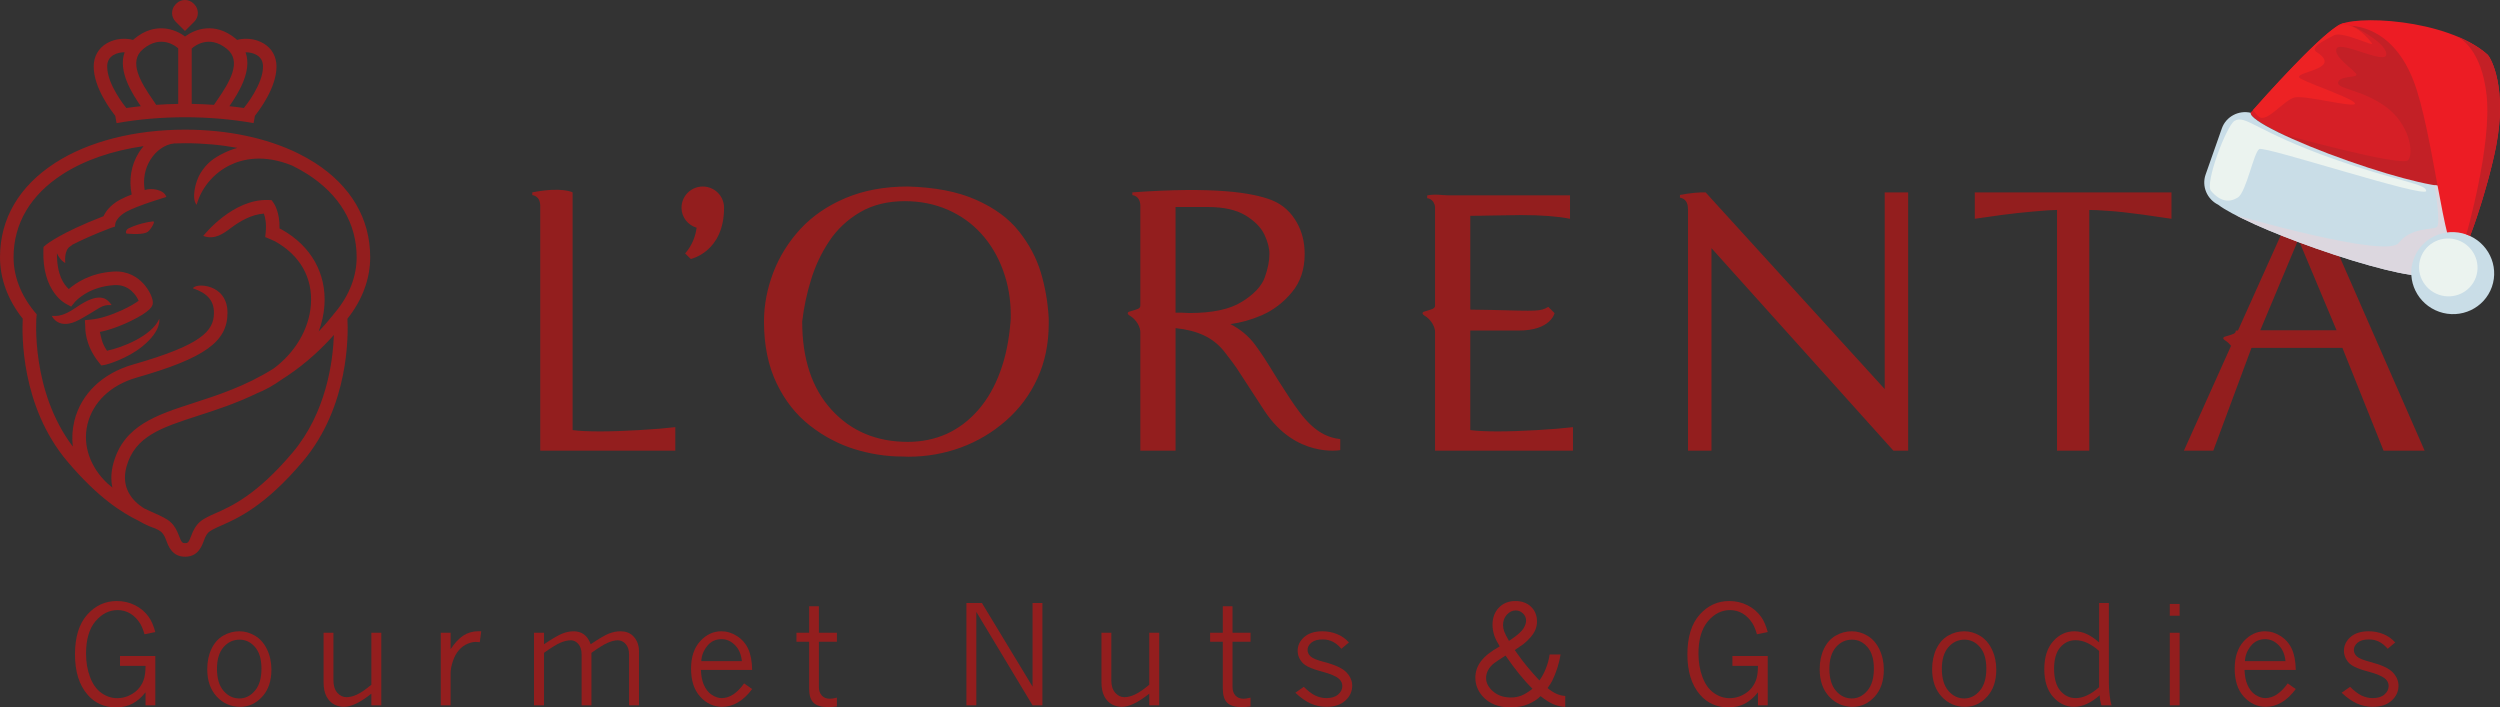
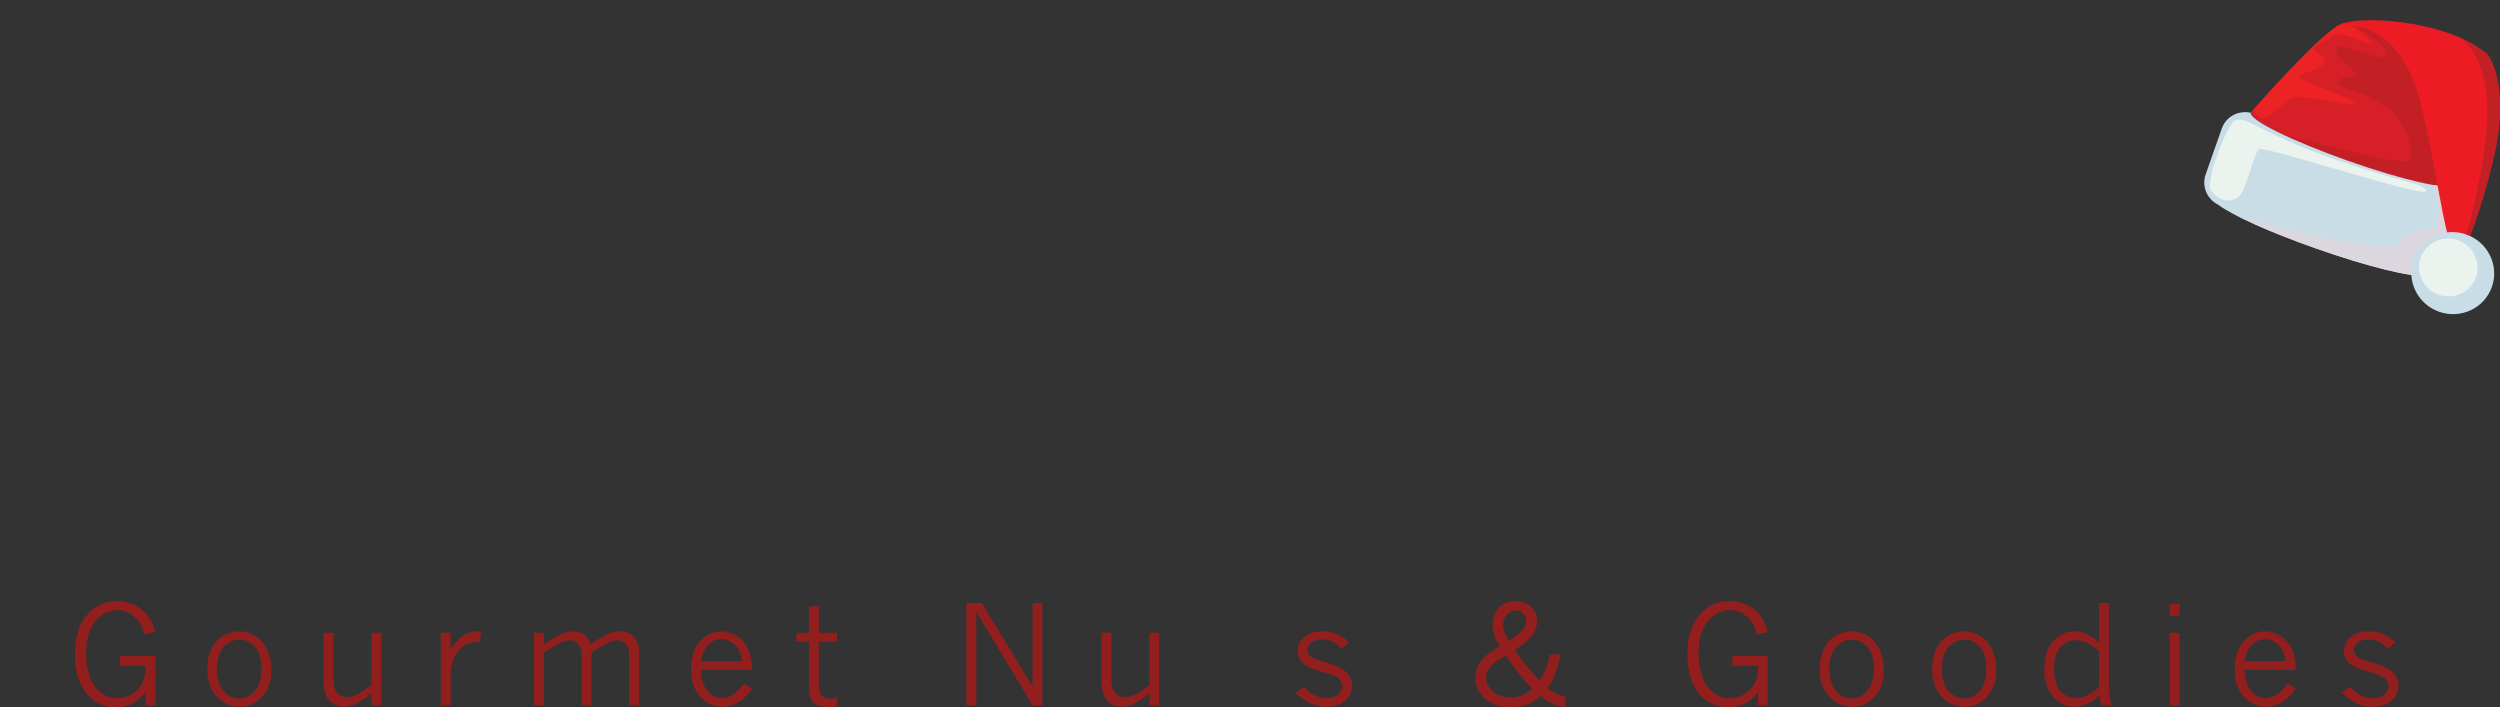
<svg xmlns="http://www.w3.org/2000/svg" viewBox="0 0 411.885 116.542">
  <rect x="0" y="0" width="411.885" height="116.542" fill="#333333" stroke="none" />
  <defs>
    <style>.cls-1{fill:#ebf3ef;}.cls-2{fill:#d61f26;}.cls-3{fill:#ed2224;}.cls-4{fill:#dcd7df;}.cls-4,.cls-5{mix-blend-mode:multiply;}.cls-6{isolation:isolate;}.cls-7{fill:#ed1c24;}.cls-5{fill:#c32026;}.cls-8{fill:#931e1e;}.cls-9{fill:#c9dde7;}</style>
  </defs>
  <g class="cls-6">
    <g id="Layer_2">
      <g id="Layer_1-2">
        <path class="cls-8" d="M23.977,114.06c-.64.817-1.347,1.435-2.127,1.854-.778.417-1.689.626-2.726.626-1.926,0-3.485-.69-4.68-2.069-1.396-1.592-2.089-3.81-2.089-6.653s.665-5.033,2.006-6.539c1.338-1.507,2.969-2.257,4.884-2.257,1.079,0,2.08.232,3.005.695.93.466,1.686,1.115,2.279,1.954.425.602.775,1.421,1.06,2.467l-1.78.359c-.218-.751-.458-1.338-.72-1.769-.441-.706-.98-1.253-1.609-1.636-.635-.386-1.335-.577-2.097-.577-1.396,0-2.61.613-3.65,1.838-1.037,1.228-1.556,3.008-1.556,5.334,0,1.41.221,2.701.662,3.871.441,1.175,1.065,2.042,1.874,2.613.808.571,1.678.858,2.605.858.739,0,1.443-.166,2.1-.502.659-.334,1.184-.751,1.562-1.25.384-.499.646-1.024.786-1.573.143-.549.212-1.22.212-2.003h-4.205v-1.622h5.816v8.129h-1.611v-2.147Z" />
        <path class="cls-8" d="M39.585,116.453c-1.537,0-2.828-.56-3.868-1.678-1.049-1.123-1.57-2.63-1.57-4.517,0-1.261.232-2.378.693-3.355.469-.974,1.112-1.7,1.94-2.18.833-.477,1.713-.717,2.652-.717.902,0,1.771.246,2.594.739.828.494,1.484,1.239,1.965,2.235.48.999.726,2.114.726,3.344,0,1.874-.508,3.366-1.526,4.47-1.015,1.106-2.218,1.658-3.604,1.658M39.439,115.073c.98,0,1.832-.422,2.555-1.269.723-.844,1.084-2.056,1.084-3.637,0-1.556-.353-2.743-1.057-3.559-.701-.814-1.553-1.222-2.547-1.222-1.054,0-1.934.414-2.654,1.244-.715.831-1.073,2.02-1.073,3.557,0,1.584.361,2.79,1.082,3.631.717.836,1.592,1.255,2.61,1.255" />
        <path class="cls-8" d="M53.308,104.249h1.625v7.845c0,.866.212,1.542.635,2.034.43.488.935.737,1.523.737.524,0,1.101-.146,1.722-.433.624-.284,1.413-.819,2.37-1.617v-8.565h1.636v11.959h-1.636v-1.923c-.905.717-1.733,1.261-2.478,1.622-.751.361-1.429.546-2.028.546-.574,0-1.123-.132-1.631-.397-.508-.262-.924-.698-1.25-1.3-.323-.604-.488-1.393-.488-2.365v-8.143Z" />
        <path class="cls-8" d="M74.244,106.952c.668-1.021,1.369-1.771,2.097-2.243.731-.475,1.564-.712,2.497-.712.105,0,.254.003.444.011l-.235,1.791-.588-.036c-.433-.022-.913.08-1.449.309-.53.226-1.004.582-1.427,1.071-.419.491-.748,1.098-.982,1.824-.24.726-.359,1.371-.359,1.926v5.314h-1.622v-11.956h1.622v2.701Z" />
        <path class="cls-8" d="M89.625,106.141c1.385-.924,2.398-1.515,3.035-1.763.64-.248,1.255-.37,1.849-.37.657,0,1.222.168,1.7.513.475.348.844.886,1.109,1.62,1.388-.935,2.398-1.523,3.035-1.769.632-.243,1.255-.364,1.868-.364.833,0,1.501.237,2.009.709.698.67,1.046,1.531,1.046,2.594v8.896h-1.636v-8.418c0-.698-.185-1.255-.552-1.675-.367-.419-.803-.626-1.311-.626-.455,0-1.002.135-1.636.403-.632.273-1.534.828-2.699,1.664v8.653h-1.622v-8.418c0-.712-.177-1.272-.535-1.686-.353-.411-.77-.615-1.233-.615-.51,0-1.082.13-1.708.392-.626.265-1.531.822-2.718,1.675v8.653h-1.65v-11.959h1.65v1.893Z" />
        <path class="cls-8" d="M123.918,113.526c-.734.985-1.518,1.719-2.348,2.205-.828.483-1.689.72-2.58.72-1.41,0-2.616-.555-3.623-1.664-1.013-1.106-1.512-2.652-1.512-4.633,0-1.904.497-3.405,1.496-4.506.996-1.095,2.16-1.642,3.493-1.642.891,0,1.749.259,2.574.784.82.521,1.44,1.228,1.849,2.119.411.888.629,2.047.651,3.468h-8.441c.036.952.182,1.727.433,2.337.331.8.781,1.385,1.344,1.752.566.367,1.112.549,1.633.549,1.324,0,2.558-.808,3.708-2.423l1.322.933ZM122.229,108.921c-.119-1.126-.502-2.011-1.151-2.652-.648-.643-1.382-.966-2.199-.966-.993,0-1.785.384-2.384,1.145-.596.759-.913,1.584-.955,2.472h6.688Z" />
        <path class="cls-8" d="M133.309,99.889h1.606v4.36h2.966v1.479h-2.966v7.433c0,.613.163,1.093.488,1.44.326.345.762.516,1.311.516.298,0,.684-.058,1.167-.179v1.457c-.557.069-1.024.102-1.404.102-1.14,0-1.951-.237-2.439-.712-.483-.475-.728-1.253-.728-2.337v-7.72h-2.089v-1.479h2.089v-4.36Z" />
        <polygon class="cls-8" points="159.218 99.345 161.773 99.345 170.119 113.127 170.119 99.345 171.742 99.345 171.742 116.206 170.119 116.206 160.854 100.813 160.854 116.206 159.218 116.206 159.218 99.345" />
        <path class="cls-8" d="M181.469,104.249h1.625v7.845c0,.866.212,1.542.635,2.034.43.488.933.737,1.523.737.524,0,1.101-.146,1.722-.433.624-.284,1.413-.819,2.37-1.617v-8.565h1.636v11.959h-1.636v-1.923c-.905.717-1.733,1.261-2.481,1.622-.748.361-1.427.546-2.025.546-.574,0-1.123-.132-1.631-.397-.508-.262-.924-.698-1.25-1.3-.323-.604-.488-1.393-.488-2.365v-8.143Z" />
-         <path class="cls-8" d="M201.46,99.889h1.603v4.36h2.969v1.479h-2.969v7.433c0,.613.163,1.093.491,1.44.326.345.762.516,1.311.516.298,0,.684-.058,1.167-.179v1.457c-.557.069-1.024.102-1.404.102-1.142,0-1.954-.237-2.439-.712-.483-.475-.728-1.253-.728-2.337v-7.72h-2.089v-1.479h2.089v-4.36Z" />
        <path class="cls-8" d="M214.674,109.277c-.59-.615-.88-1.302-.88-2.056,0-.875.361-1.631,1.079-2.265.715-.632,1.719-.949,2.999-.949.855,0,1.664.155,2.42.466.764.309,1.41.767,1.945,1.374l-1.231,1.04c-.461-.53-.935-.913-1.427-1.162-.488-.248-1.049-.375-1.68-.375-.811,0-1.424.177-1.843.524-.419.348-.629.753-.629,1.211,0,.395.16.748.488,1.057.317.312,1.068.618,2.252.927,1.813.469,3.035,1.04,3.664,1.705.632.668.949,1.399.949,2.199,0,.957-.378,1.774-1.129,2.453-.753.684-1.777,1.026-3.077,1.026-.952,0-1.824-.182-2.624-.538-.803-.356-1.65-.949-2.538-1.782l1.396-.974c.665.668,1.294,1.145,1.876,1.432.59.284,1.206.425,1.857.425.831,0,1.476-.196,1.929-.596.458-.395.684-.858.684-1.393,0-.447-.171-.828-.51-1.148-.483-.45-1.451-.866-2.903-1.247-.9-.235-1.642-.497-2.235-.786-.298-.141-.577-.328-.833-.568" />
        <path class="cls-8" d="M247.084,106.496c-.439-.72-.728-1.297-.877-1.736-.204-.613-.309-1.217-.309-1.813,0-1.17.348-2.119,1.049-2.839.701-.723,1.603-1.087,2.707-1.087,1.079,0,1.94.317,2.594.946.651.629.977,1.438.977,2.428,0,.444-.077.872-.24,1.291-.157.411-.422.833-.789,1.266-.364.43-.77.819-1.209,1.167l-1.424.98c.041.058.182.251.414.579.966,1.393,2.18,2.87,3.645,4.426.422-.571.789-1.253,1.095-2.042.304-.789.502-1.537.588-2.232h1.805c-.127.773-.309,1.526-.544,2.265-.24.737-.521,1.435-.847,2.097-.105.215-.353.602-.745,1.164.944.817,1.912,1.253,2.903,1.302v1.813c-.706-.044-1.36-.196-1.97-.455-.607-.259-1.302-.701-2.091-1.322-.521.516-1.192.955-2.011,1.308-.825.356-1.81.538-2.95.538-1.981,0-3.507-.604-4.583-1.816-.797-.897-1.2-1.923-1.2-3.079,0-.993.315-1.904.946-2.732.626-.828,1.656-1.633,3.068-2.42M248.042,108.011c-.966.607-1.6,1.035-1.915,1.278-.414.334-.731.706-.955,1.117-.221.411-.334.85-.334,1.308,0,.803.386,1.534,1.159,2.205.77.665,1.749.999,2.947.999.604,0,1.173-.105,1.7-.312.527-.207,1.137-.582,1.835-1.123-1.421-1.415-2.903-3.242-4.437-5.472M248.607,105.585c.091-.066.262-.182.516-.345.902-.618,1.515-1.164,1.835-1.642.317-.48.472-.944.472-1.396,0-.422-.168-.8-.513-1.134-.342-.334-.745-.499-1.197-.499-.541,0-1.026.232-1.449.69-.425.461-.64,1.035-.64,1.725,0,.339.066.693.193,1.051.13.359.389.875.784,1.551" />
        <path class="cls-8" d="M289.629,114.06c-.64.817-1.347,1.435-2.127,1.854-.778.417-1.689.626-2.726.626-1.926,0-3.485-.69-4.68-2.069-1.396-1.592-2.089-3.81-2.089-6.653s.665-5.033,2.006-6.539c1.338-1.507,2.969-2.257,4.887-2.257,1.076,0,2.078.232,3.002.695.93.466,1.686,1.115,2.279,1.954.425.602.775,1.421,1.06,2.467l-1.78.359c-.215-.751-.455-1.338-.72-1.769-.441-.706-.98-1.253-1.609-1.636-.635-.386-1.335-.577-2.097-.577-1.396,0-2.61.613-3.648,1.838-1.037,1.228-1.559,3.008-1.559,5.334,0,1.41.221,2.701.662,3.871.441,1.175,1.065,2.042,1.876,2.613.806.571,1.675.858,2.602.858.739,0,1.443-.166,2.1-.502.662-.334,1.184-.751,1.562-1.25.384-.499.646-1.024.786-1.573.143-.549.212-1.22.212-2.003h-4.205v-1.622h5.816v8.129h-1.611v-2.147Z" />
        <path class="cls-8" d="M305.237,116.453c-1.537,0-2.828-.56-3.868-1.678-1.048-1.123-1.57-2.63-1.57-4.517,0-1.261.232-2.378.695-3.355.466-.974,1.109-1.7,1.94-2.18.833-.477,1.711-.717,2.649-.717.902,0,1.771.246,2.594.739.828.494,1.484,1.239,1.965,2.235.48.999.726,2.114.726,3.344,0,1.874-.508,3.366-1.526,4.47-1.015,1.106-2.218,1.658-3.604,1.658M305.091,115.073c.98,0,1.832-.422,2.555-1.269.723-.844,1.084-2.056,1.084-3.637,0-1.556-.353-2.743-1.057-3.559-.701-.814-1.553-1.222-2.547-1.222-1.054,0-1.934.414-2.654,1.244-.715.831-1.073,2.02-1.073,3.557,0,1.584.361,2.79,1.082,3.631.717.836,1.592,1.255,2.61,1.255" />
        <path class="cls-8" d="M323.765,116.453c-1.537,0-2.828-.56-3.868-1.678-1.048-1.123-1.57-2.63-1.57-4.517,0-1.261.232-2.378.693-3.355.469-.974,1.112-1.7,1.94-2.18.833-.477,1.713-.717,2.652-.717.902,0,1.771.246,2.594.739.828.494,1.484,1.239,1.965,2.235.48.999.726,2.114.726,3.344,0,1.874-.508,3.366-1.526,4.47-1.015,1.106-2.218,1.658-3.604,1.658M323.618,115.073c.98,0,1.832-.422,2.555-1.269.723-.844,1.084-2.056,1.084-3.637,0-1.556-.353-2.743-1.057-3.559-.701-.814-1.553-1.222-2.547-1.222-1.054,0-1.934.414-2.654,1.244-.715.831-1.073,2.02-1.073,3.557,0,1.584.361,2.79,1.082,3.631.717.836,1.592,1.255,2.61,1.255" />
        <path class="cls-8" d="M345.835,99.346h1.611v13.134c0,.684.047,1.391.135,2.122s.188,1.266.301,1.606h-1.669c-.179-.615-.27-1.17-.279-1.658-.72.632-1.429,1.106-2.127,1.424-.701.317-1.393.48-2.075.48-1.352,0-2.511-.549-3.474-1.642-.968-1.093-1.451-2.607-1.451-4.542,0-1.981.483-3.521,1.46-4.619.977-1.098,2.136-1.644,3.488-1.644.69,0,1.36.146,2.014.439.648.292,1.341.759,2.067,1.396v-6.495ZM345.835,107.243c-.668-.593-1.322-1.035-1.967-1.33-.643-.292-1.283-.439-1.904-.439-1.015,0-1.862.395-2.533,1.184-.676.789-1.013,1.959-1.013,3.51,0,1.622.345,2.839,1.035,3.642.69.806,1.529,1.206,2.525,1.206.604,0,1.233-.149,1.876-.45.648-.298,1.311-.748,1.981-1.352v-5.971Z" />
-         <path class="cls-8" d="M357.479,99.5h1.622v1.945h-1.622v-1.945ZM357.479,104.249h1.622v11.959h-1.622v-11.959Z" />
+         <path class="cls-8" d="M357.479,99.5h1.622v1.945h-1.622v-1.945ZM357.479,104.249h1.622v11.959h-1.622Z" />
        <path class="cls-8" d="M378.236,113.526c-.734.985-1.518,1.719-2.348,2.205-.828.483-1.689.72-2.583.72-1.407,0-2.613-.555-3.62-1.664-1.013-1.106-1.512-2.652-1.512-4.633,0-1.904.497-3.405,1.493-4.506.999-1.095,2.163-1.642,3.496-1.642.891,0,1.749.259,2.574.784.82.521,1.438,1.228,1.846,2.119.414.888.632,2.047.654,3.468h-8.443c.039.952.182,1.727.436,2.337.331.8.781,1.385,1.341,1.752.568.367,1.115.549,1.636.549,1.322,0,2.555-.808,3.706-2.423l1.324.933ZM376.545,108.921c-.116-1.126-.502-2.011-1.151-2.652-.648-.643-1.382-.966-2.196-.966-.993,0-1.785.384-2.384,1.145-.599.759-.916,1.584-.955,2.472h6.686Z" />
        <path class="cls-8" d="M387.051,109.277c-.588-.615-.877-1.302-.877-2.056,0-.875.361-1.631,1.079-2.265.715-.632,1.716-.949,2.999-.949.855,0,1.661.155,2.42.466.762.309,1.407.767,1.943,1.374l-1.228,1.04c-.461-.53-.938-.913-1.427-1.162-.491-.248-1.051-.375-1.68-.375-.811,0-1.424.177-1.846.524-.417.348-.629.753-.629,1.211,0,.395.163.748.491,1.057.317.312,1.068.618,2.249.927,1.813.469,3.038,1.04,3.667,1.705.632.668.949,1.399.949,2.199,0,.957-.378,1.774-1.129,2.453-.753.684-1.777,1.026-3.079,1.026-.949,0-1.821-.182-2.624-.538-.8-.356-1.647-.949-2.536-1.782l1.396-.974c.665.668,1.294,1.145,1.876,1.432.588.284,1.203.425,1.857.425.828,0,1.473-.196,1.929-.596.458-.395.684-.858.684-1.393,0-.447-.171-.828-.51-1.148-.486-.45-1.451-.866-2.905-1.247-.897-.235-1.642-.497-2.235-.786-.298-.141-.574-.328-.833-.568" />
-         <path class="cls-8" d="M105.317,70.861c-2.414.138-4.567.215-6.473.215-1.956,0-3.468-.077-4.506-.215V31.693s-1.694-.963-6.641,0v.458s1.311.044,1.311,1.799v40.299h22.25v-3.877c-1.559.185-3.529.35-5.941.488M171.487,44.902c-.734-2.414-1.937-4.688-3.62-6.796-1.678-2.125-4.031-3.849-7.069-5.193-3.024-1.344-6.763-2.061-11.225-2.183-3.833,0-7.24.626-10.248,1.893-3.008,1.269-5.483,2.977-7.453,5.099-1.954,2.125-3.452,4.522-4.473,7.18-1.007,2.657-1.529,5.342-1.529,8.062,0,3.937.704,7.329,2.078,10.184,1.374,2.872,3.209,5.176,5.469,6.951,2.274,1.785,4.718,3.068,7.345,3.893,2.624.808,5.237,1.22,7.85,1.22.212,0,.395,0,.549.017.152.017.304.017.472.017,3.024,0,5.91-.505,8.658-1.512,2.751-1.007,5.24-2.489,7.453-4.431,2.213-1.94,3.94-4.258,5.179-6.962,1.236-2.701,1.86-5.712,1.86-9.012v-.839c-.135-2.641-.579-5.176-1.297-7.588M166.492,52.964c-.246,3.085-.808,5.863-1.725,8.322-.902,2.458-2.108,4.553-3.617,6.277-1.515,1.738-3.256,3.038-5.193,3.924-1.956.872-4.095,1.313-6.385,1.313-5.179,0-9.376-1.771-12.582-5.3-3.223-3.526-4.826-8.366-4.826-14.536.273-2.337.762-4.644,1.465-6.901.687-2.263,1.694-4.384,2.994-6.338,1.3-1.956,2.994-3.532,5.055-4.751,2.075-1.22,4.55-1.832,7.406-1.832,2.55,0,4.887.475,7.039,1.404,2.138.933,3.987,2.243,5.53,3.943,1.542,1.694,2.732,3.692,3.587,6.012.858,2.323,1.283,4.782,1.283,7.409,0,.458,0,.808-.03,1.054M325.355,31.693v4.351c1.209-.185,2.69-.384,4.431-.629,1.741-.229,3.51-.425,5.314-.579,1.816-.166,3.068-.246,3.802-.246v39.659h5.312v-39.659c.687,0,1.758.047,3.195.155,1.432.091,3.314.304,5.618.613,2.307.32,3.88.549,4.732.687v-4.351h-32.404ZM381.172,32.485l-.566-1.283s-2.489-.047-3.94.384v.472s1.849.152,1.36,1.68l-9.315,20.722h-.353c0,.566-.516.61-1.816,1.01-.337.105-.304.411,0,.579.441.259.762.596,1.037.916l-7.77,17.284h4.84l6.291-16.933h14.983l6.779,16.933h6.766l-18.296-41.764ZM372.389,54.416l6.28-14.983,6.291,14.983h-12.571ZM253.218,70.861c-2.398.138-4.567.215-6.476.215-1.956,0-3.468-.077-4.506-.215v-16.401h7.971c5.317,0,5.913-2.87,5.913-2.87l-1.04-1.037c-1.222.778-1.909.698-9.059.516-1.509-.03-2.732-.058-3.786-.058v-15.457c.872,0,2.246-.014,4.139-.058,1.896-.033,3.314-.063,4.26-.063,3.344,0,6.018.212,8.032.613v-3.866h-20.112c-.9,0-2.031-.257-3.419.017v.458s1.129.047,1.297,1.451v16.263c-.03.535-.549.579-1.816.977-.337.108-.306.411,0,.596,1.327.778,1.785,2.031,1.816,2.671v19.638h22.722v-3.877c-1.54.185-3.526.35-5.938.488M310.513,31.693v32.404l-28.555-31.353-.949-1.051h-.014c-1.024-.017-2.398.075-4.216.425v.458s1.313.047,1.313,1.802h.014v39.871h3.866v-33.365l29.976,33.365h2.428V31.693h-3.863ZM115.778,30.73c-1.923,0-3.496,1.556-3.496,3.496,0,1.573,1.054,2.856,2.489,3.297-.182,1.33-.687,2.856-1.893,4.23l.93.916s5.483-1.145,5.483-8.443c0-1.94-1.573-3.496-3.513-3.496M212.536,65.668c-3.206-4.84-3.435-5.679-5.681-8.766-1.145-1.587-2.61-2.715-4.139-3.51,1.667-.215,3.391-.687,5.193-1.465,1.907-.842,3.557-2.108,4.947-3.788,1.404-1.697,2.092-3.786,2.092-6.294,0-1.97-.441-3.722-1.33-5.251-.883-1.545-2.183-2.856-4.059-3.606-3.286-1.294-9.699-2.257-22.998-1.294v.458s1.22.044,1.311,1.617v16.583c-.014.552-.533.596-1.832.993-.32.108-.304.411,0,.596,1.344.778,1.818,2.075,1.832,2.704v19.604h5.805v-20.187c3.526.367,6.244,1.482,8.187,4.064,2.503,3.311.425.334,6.44,9.528,5.149,7.864,12.51,6.504,12.51,6.504v-1.816c-3.893-.397-6.172-3.512-8.278-6.675M195.936,51.574c-.902-.061-1.664-.077-2.216-.061h-.044v-17.408h5.314c2.643,0,4.716.475,6.228,1.391,1.512.927,2.536,1.981,3.101,3.159.552,1.175.825,2.246.825,3.19,0,1.145-.259,2.445-.778,3.882-.533,1.449-1.788,2.776-3.772,4.001-1.97,1.236-4.873,1.846-8.658,1.846M30.473,5.108l1.531-1.531c.792-.792.792-2.083,0-2.878l-.143-.143c-.739-.739-2.031-.742-2.776.003l-.141.141c-.795.795-.795,2.086,0,2.878l1.529,1.531ZM19.204,20.284c7.315-1.291,15.267-1.291,22.579,0l.212-1.209c.682-.844,3.557-4.63,3.557-8.096,0-1.658-.759-3.019-2.141-3.833-1.418-.836-3.115-.908-4.349-.571-.086-.075-.168-.155-.257-.226-3.372-2.768-6.672-1.584-8.311-.328-1.642-1.255-4.942-2.436-8.311.328-.091.072-.171.152-.254.226-1.239-.337-2.933-.265-4.354.571-1.38.814-2.138,2.174-2.138,3.833,0,3.466,2.872,7.249,3.554,8.096l.212,1.209ZM40.459,8.612c.59-.006,1.266.119,1.827.447.704.417,1.046,1.043,1.046,1.92,0,2.911-2.9,6.506-3.151,6.815-.792-.116-1.587-.215-2.387-.298,1.388-2.014,3.802-5.745,2.665-8.885M31.585,8c.323-.301,2.795-2.409,5.811.066,2.494,2.047.453,5.458-1.656,8.49-.188.27-.35.508-.488.717-1.22-.083-2.442-.138-3.667-.157V8ZM23.594,8.066c2.925-2.403,5.339-.491,5.77-.102v9.155c-1.214.019-2.42.072-3.626.155-.138-.21-.301-.447-.488-.717-2.111-3.032-4.153-6.443-1.656-8.49M18.705,9.059c.56-.328,1.236-.453,1.827-.45-1.137,3.14,1.278,6.873,2.668,8.887-.803.083-1.6.182-2.389.298-.251-.306-3.151-3.904-3.151-6.815,0-.877.342-1.504,1.046-1.92M57.24,52.512c2.456-3.088,3.75-6.578,3.75-10.129,0-6.349-3.154-11.73-9.119-15.565-.866-.557-1.791-1.073-2.759-1.548v-.006c-.019-.008-.041-.014-.058-.025-5.135-2.511-11.592-3.879-18.559-3.879-8.314,0-15.907,1.94-21.379,5.458C3.154,30.653,0,36.034,0,42.383c0,3.551,1.294,7.042,3.75,10.129-.141,2.519-.339,14.428,7.364,23.531,5.052,5.971,8.965,8.407,11.694,9.746,1.283.77,2.425,1.162,2.768,1.269.119.058.232.113.334.174l.05.022c.566.312.971.533,1.413,1.738.373,1.021.996,2.729,3.123,2.729s2.751-1.708,3.123-2.729c.439-1.206.85-1.427,1.415-1.738l.044-.022c.373-.207.842-.414,1.382-.654,2.69-1.184,7.188-3.17,13.415-10.535,7.704-9.103,7.502-21.012,7.364-23.531M18.514,80.333c-.287-.24-.585-.491-.886-.759-2.748-2.605-4.062-6.2-3.212-9.682.897-3.667,3.852-6.468,8.109-7.687,11.183-3.203,14.955-5.896,14.955-10.673,0-4.898-5.389-4.936-5.684-4.026,2.387.797,3.452,2.039,3.452,4.026,0,3.052-2.125,5.314-13.335,8.526-5.049,1.446-8.573,4.84-9.666,9.304-.337,1.388-.417,2.812-.251,4.208-6.962-9.188-6.004-21.199-5.993-21.323l.044-.461-.298-.353c-2.301-2.765-3.515-5.894-3.515-9.05,0-5.552,2.798-10.284,8.09-13.686,3.59-2.309,8.187-3.888,13.338-4.624-.287.331-.552.69-.792,1.073-1.266,2.025-1.667,4.464-1.175,6.901-.684.254-1.324.533-1.942.866-1.645.894-2.378,2.011-2.696,2.704-7.091,2.743-9.412,4.655-9.508,4.738l-.378.32-.019.494c-.246,6.873,3.584,8.819,3.758,8.91l.817.433.577-.72c.022-.025,2.119-2.566,6.55-2.823,2.439-.143,3.628,1.741,3.987,2.58-.444.337-1.385.924-2.726,1.542-1.854.855-3.653,1.41-5.069,1.553l-1.062.108.061,1.068c.008.13-.138,2.919,2.235,5.883l.403.505.643-.102c.215-.03,3.579-.966,6.114-3.024,3.234-2.621,2.798-4.544,2.798-4.544-1.236,2.82-6.131,4.74-8.606,5.245-.891-1.278-.974-2.268-1.178-3.096,2.023-.408,3.96-1.25,5.036-1.774,3.515-1.705,3.634-2.55,3.684-2.911.105-.762-.59-2.232-1.553-3.281-.905-.982-2.489-2.122-4.895-1.984-3.811.221-6.247,1.879-7.392,2.883-.85-.786-1.948-2.296-1.956-5.833.008-.006.019-.014.028-.019.157.372.557,1.109,1.352,1.581,0,0-.284-2.152.855-2.792.146-.083.229-.155.265-.218,1.46-.75,3.548-1.716,6.451-2.817l.596-.177.097-.626c.041-.132.364-1.06,1.802-1.843,1.923-1.046,6.531-2.409,6.581-2.423-.35-1.189-2.365-1.542-3.54-1.153-.011.006-.019.008-.03.011-.29-1.78.028-3.529.935-4.983.963-1.54,2.447-2.572,3.965-2.699h-.003c.585-.019,1.173-.033,1.766-.033,2.999,0,5.894.265,8.612.767-.844.235-1.587.533-2.224.847-1.617.792-2.77,1.587-3.841,3.289-.9,1.435-1.52,4.324-.643,5.237.751-2.773,2.792-5.212,5.466-6.52,2.105-1.032,5.59-1.851,10.292.075.88.433,1.719.899,2.508,1.407,5.295,3.402,8.09,8.134,8.09,13.686,0,3.157-1.214,6.286-3.515,9.05l-.298.353.003.014c-.808,1.01-1.622,1.948-2.445,2.814.516-1.38.844-2.82.946-4.299.361-5.232-2.191-9.782-7.008-12.488-.099-.052-.243-.124-.392-.193.069-2.663-.872-4.059-.988-4.222l-.32-.444-.546-.019c-5.792-.21-10.513,5.667-10.711,5.919,1.868.698,3.325-.384,4.567-1.319,1.484-1.112,3.38-2.221,5.419-2.359.204.544.45,1.551.306,3.046l-.083.819.762.317c.334.141.77.334.894.403,4.092,2.298,6.178,5.988,5.874,10.386-.281,4.059-2.621,7.947-6.15,10.557-4.608,2.892-9.152,4.365-13.137,5.656-6.194,2.003-11.539,3.733-13.247,9.925-.395,1.424-.444,2.776-.171,4.034M35.561,84.535c-.59.259-1.098.486-1.553.734l-.047.025c-.723.395-1.713.935-2.442,2.933-.439,1.203-.596,1.261-1.024,1.261s-.588-.058-1.026-1.261c-.728-1.998-1.719-2.538-2.442-2.933l-.044-.025c-.455-.248-.966-.475-1.553-.734-.51-.226-1.095-.486-1.749-.811-1.84-1.184-3.81-3.322-2.842-6.835,1.388-5.027,5.747-6.437,11.782-8.394,2.977-.96,6.252-2.025,9.646-3.667,1.465-.593,2.825-1.352,4.056-2.243,2.903-1.827,5.836-4.2,8.689-7.4-.163,4.382-1.255,12.817-6.84,19.414-5.896,6.973-10.102,8.827-12.61,9.936M18.388,50.263c-.679-.982-1.843-2.376-5.805.364-2.111,1.457-3.027,1.46-4.048,1.415,0,0,1.087,2.511,4.55.624,3.46-1.885,3.565-2.508,5.303-2.403M25.214,36.478c-.911.066-2.696.486-4.048,1.156-.491.246-.505.839-.279.855,1.691.152,3.024.061,3.499-.328.475-.386,1.294-1.719.828-1.683" />
        <path class="cls-2" d="M386.096,3.819c2.684-.515,16.939,5.924,18.017,8.135.935,1.917.464,18.194.376,18.445-.399,1.133-8.259-.599-17.557-3.87-9.298-3.27-16.512-6.84-16.113-7.973.024-.067.075-.123.149-.17,1.405-1.597,12.429-14.049,15.128-14.567Z" />
        <path class="cls-5" d="M396.76,26.381c.973-1.21.204-6.027-3.81-8.879-4.014-2.852-8.118-2.855-7.723-3.977s3.242-.66,3.005-1.283c-.237-.623-4.039-3.041-3.235-4.288.804-1.247,8.361,2.941,8.156.889-.205-2.052-5.684-4.61-5.684-4.61l3.609-.081,14.719,7.427-2.007,26.665-27.841-16.16s19.838,5.505,20.811,4.296Z" />
        <path class="cls-9" d="M370.815,18.582c-.286,1.16,6.887,4.7,16.117,7.947,8.739,3.074,16.207,4.789,17.404,4.043,1.344,1.044,1.949,2.857,1.362,4.525l-2.675,7.605c-.561,1.594-2.052,2.61-3.668,2.674-2.032.325-9.328-1.462-17.773-4.433-7.678-2.701-14.002-5.569-16.126-7.214-1.829-.895-2.755-3.03-2.073-4.97l2.675-7.605c.686-1.95,2.762-3.037,4.758-2.572Z" />
        <path class="cls-4" d="M395.179,40.038c2.007-2.594,5.498-2.146,6.271-2.615s-.365-6.908-.365-6.908c1.688.28,2.839.314,3.25.058.008.006.015.014.023.021l1.347,1.918c.275.817.297,1.72-.008,2.587l-2.675,7.605c-.561,1.594-2.052,2.61-3.668,2.674-2.032.325-9.328-1.462-17.773-4.433-3.713-1.306-7.103-2.65-9.861-3.877l-3.356-1.597c-.011-.006-.022-.011-.033-.017.174.05,24.847,7.17,26.847,4.585Z" />
        <path class="cls-7" d="M409.787,8.961c.68.598,3.303,5.644,1.444,15.181-1.332,6.831-5.207,18.69-6.315,18.3-2.271-.799-4.099-20.832-7.251-29.058-4.174-10.891-12.581-9.096-12.581-9.096,2.374-1.912,17.983-1.24,24.704,4.672Z" />
        <ellipse class="cls-9" cx="404.098" cy="44.998" rx="6.748" ry="6.839" transform="translate(227.569 411.273) rotate(-70.622)" />
        <path class="cls-5" d="M411.23,24.142c-.848,4.353-2.729,10.743-4.269,14.709l-.624-.22s4.244-14.718,3.338-22.975c-.818-7.448-4.267-9.376-4.935-9.682,1.927.793,3.674,1.779,5.047,2.987.68.598,3.303,5.644,1.444,15.181Z" />
        <path class="cls-1" d="M384.481,26.194c10.824,3.807,15.287,4.084,15.236,5.268-.055,1.265-26.57-7.449-27.491-6.906-.921.543-2.14,7.121-3.539,7.986-1.399.865-2.878.706-4.418-1.097-1.054-1.234,2.561-10.74,3.872-11.526,1.836-1.102,3.569,1.783,16.341,6.275Z" />
        <ellipse class="cls-1" cx="403.368" cy="44.059" rx="4.76" ry="4.824" transform="translate(227.967 409.958) rotate(-70.622)" />
        <path class="cls-3" d="M390.769,7.104c.613.79-4.789-2.044-6.223-1.289-1.434.756-4.106,1.981-2.872,2.77,4.692,3-4.838,3.275-2.535,4.432,2.303,1.157,9.159,3.447,8.84,4.095-.319.648-8.193-1.45-9.907-1.063s-4.532,4.139-5.818,3.238c-.349-.245-.715-.669-1.064-1.153,1.857-2.102,10.32-11.581,13.897-13.844.046.019,2.419-1.394,5.682,2.814Z" />
      </g>
    </g>
  </g>
</svg>